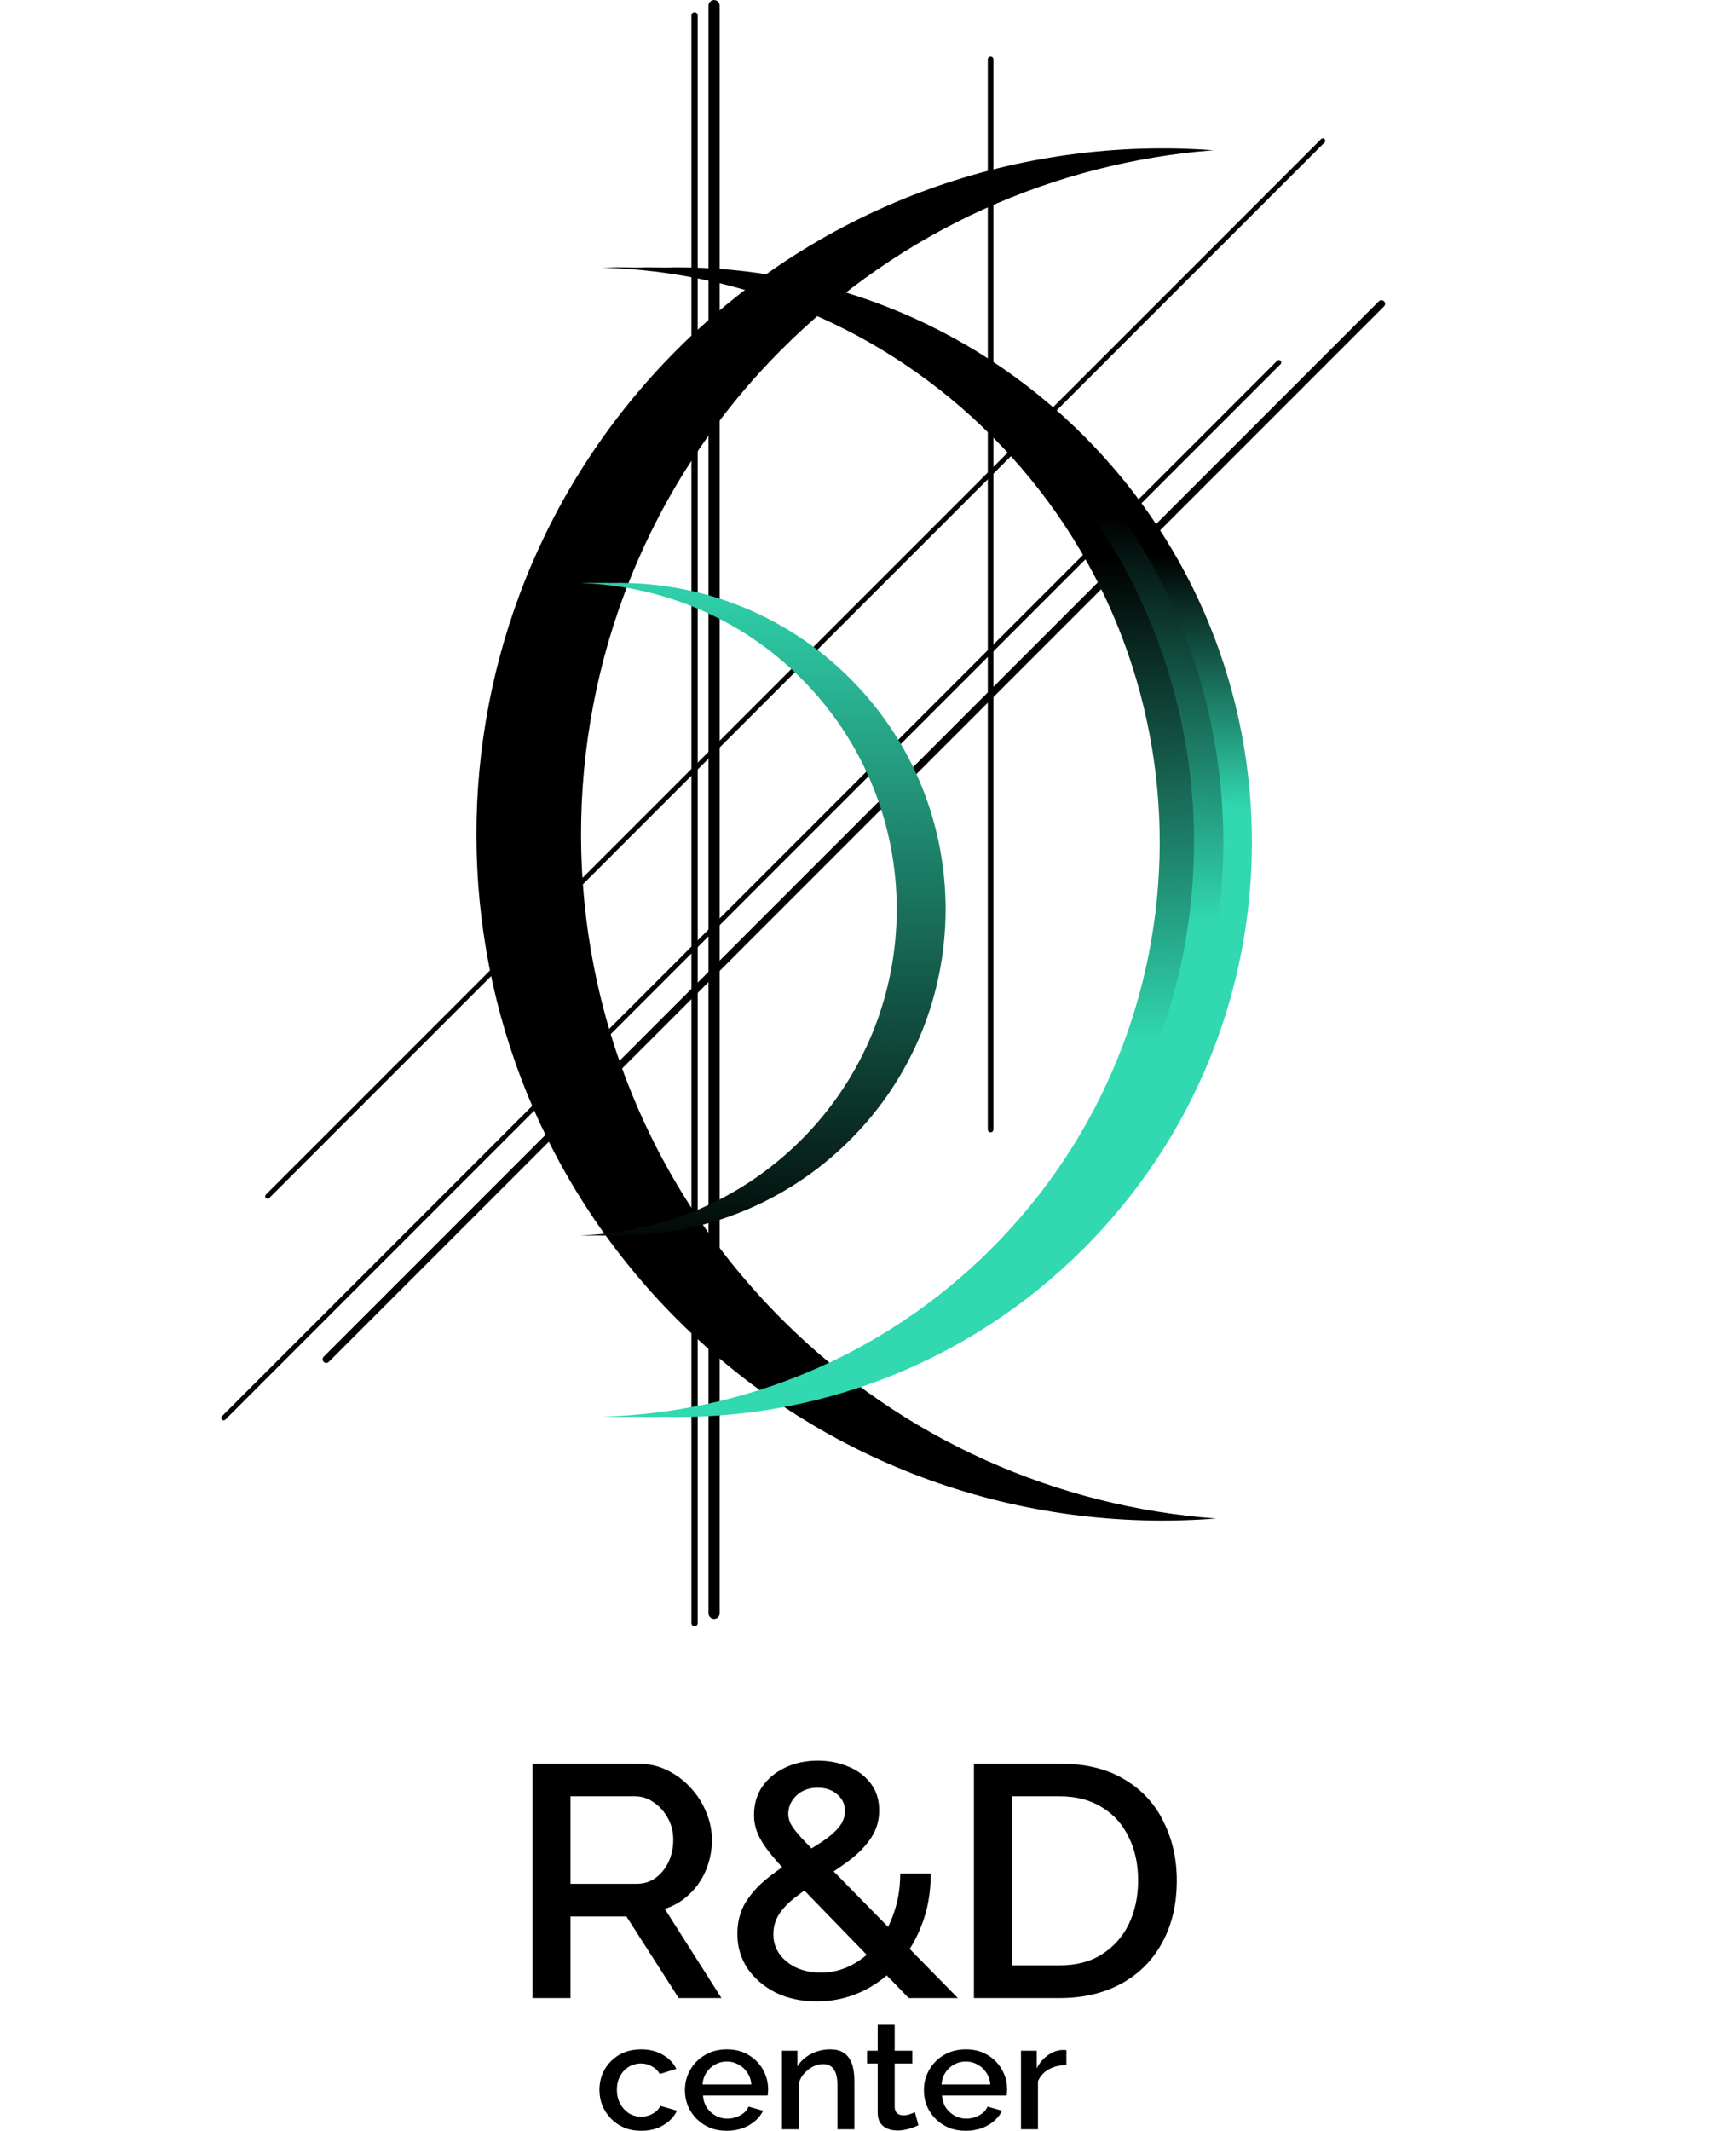
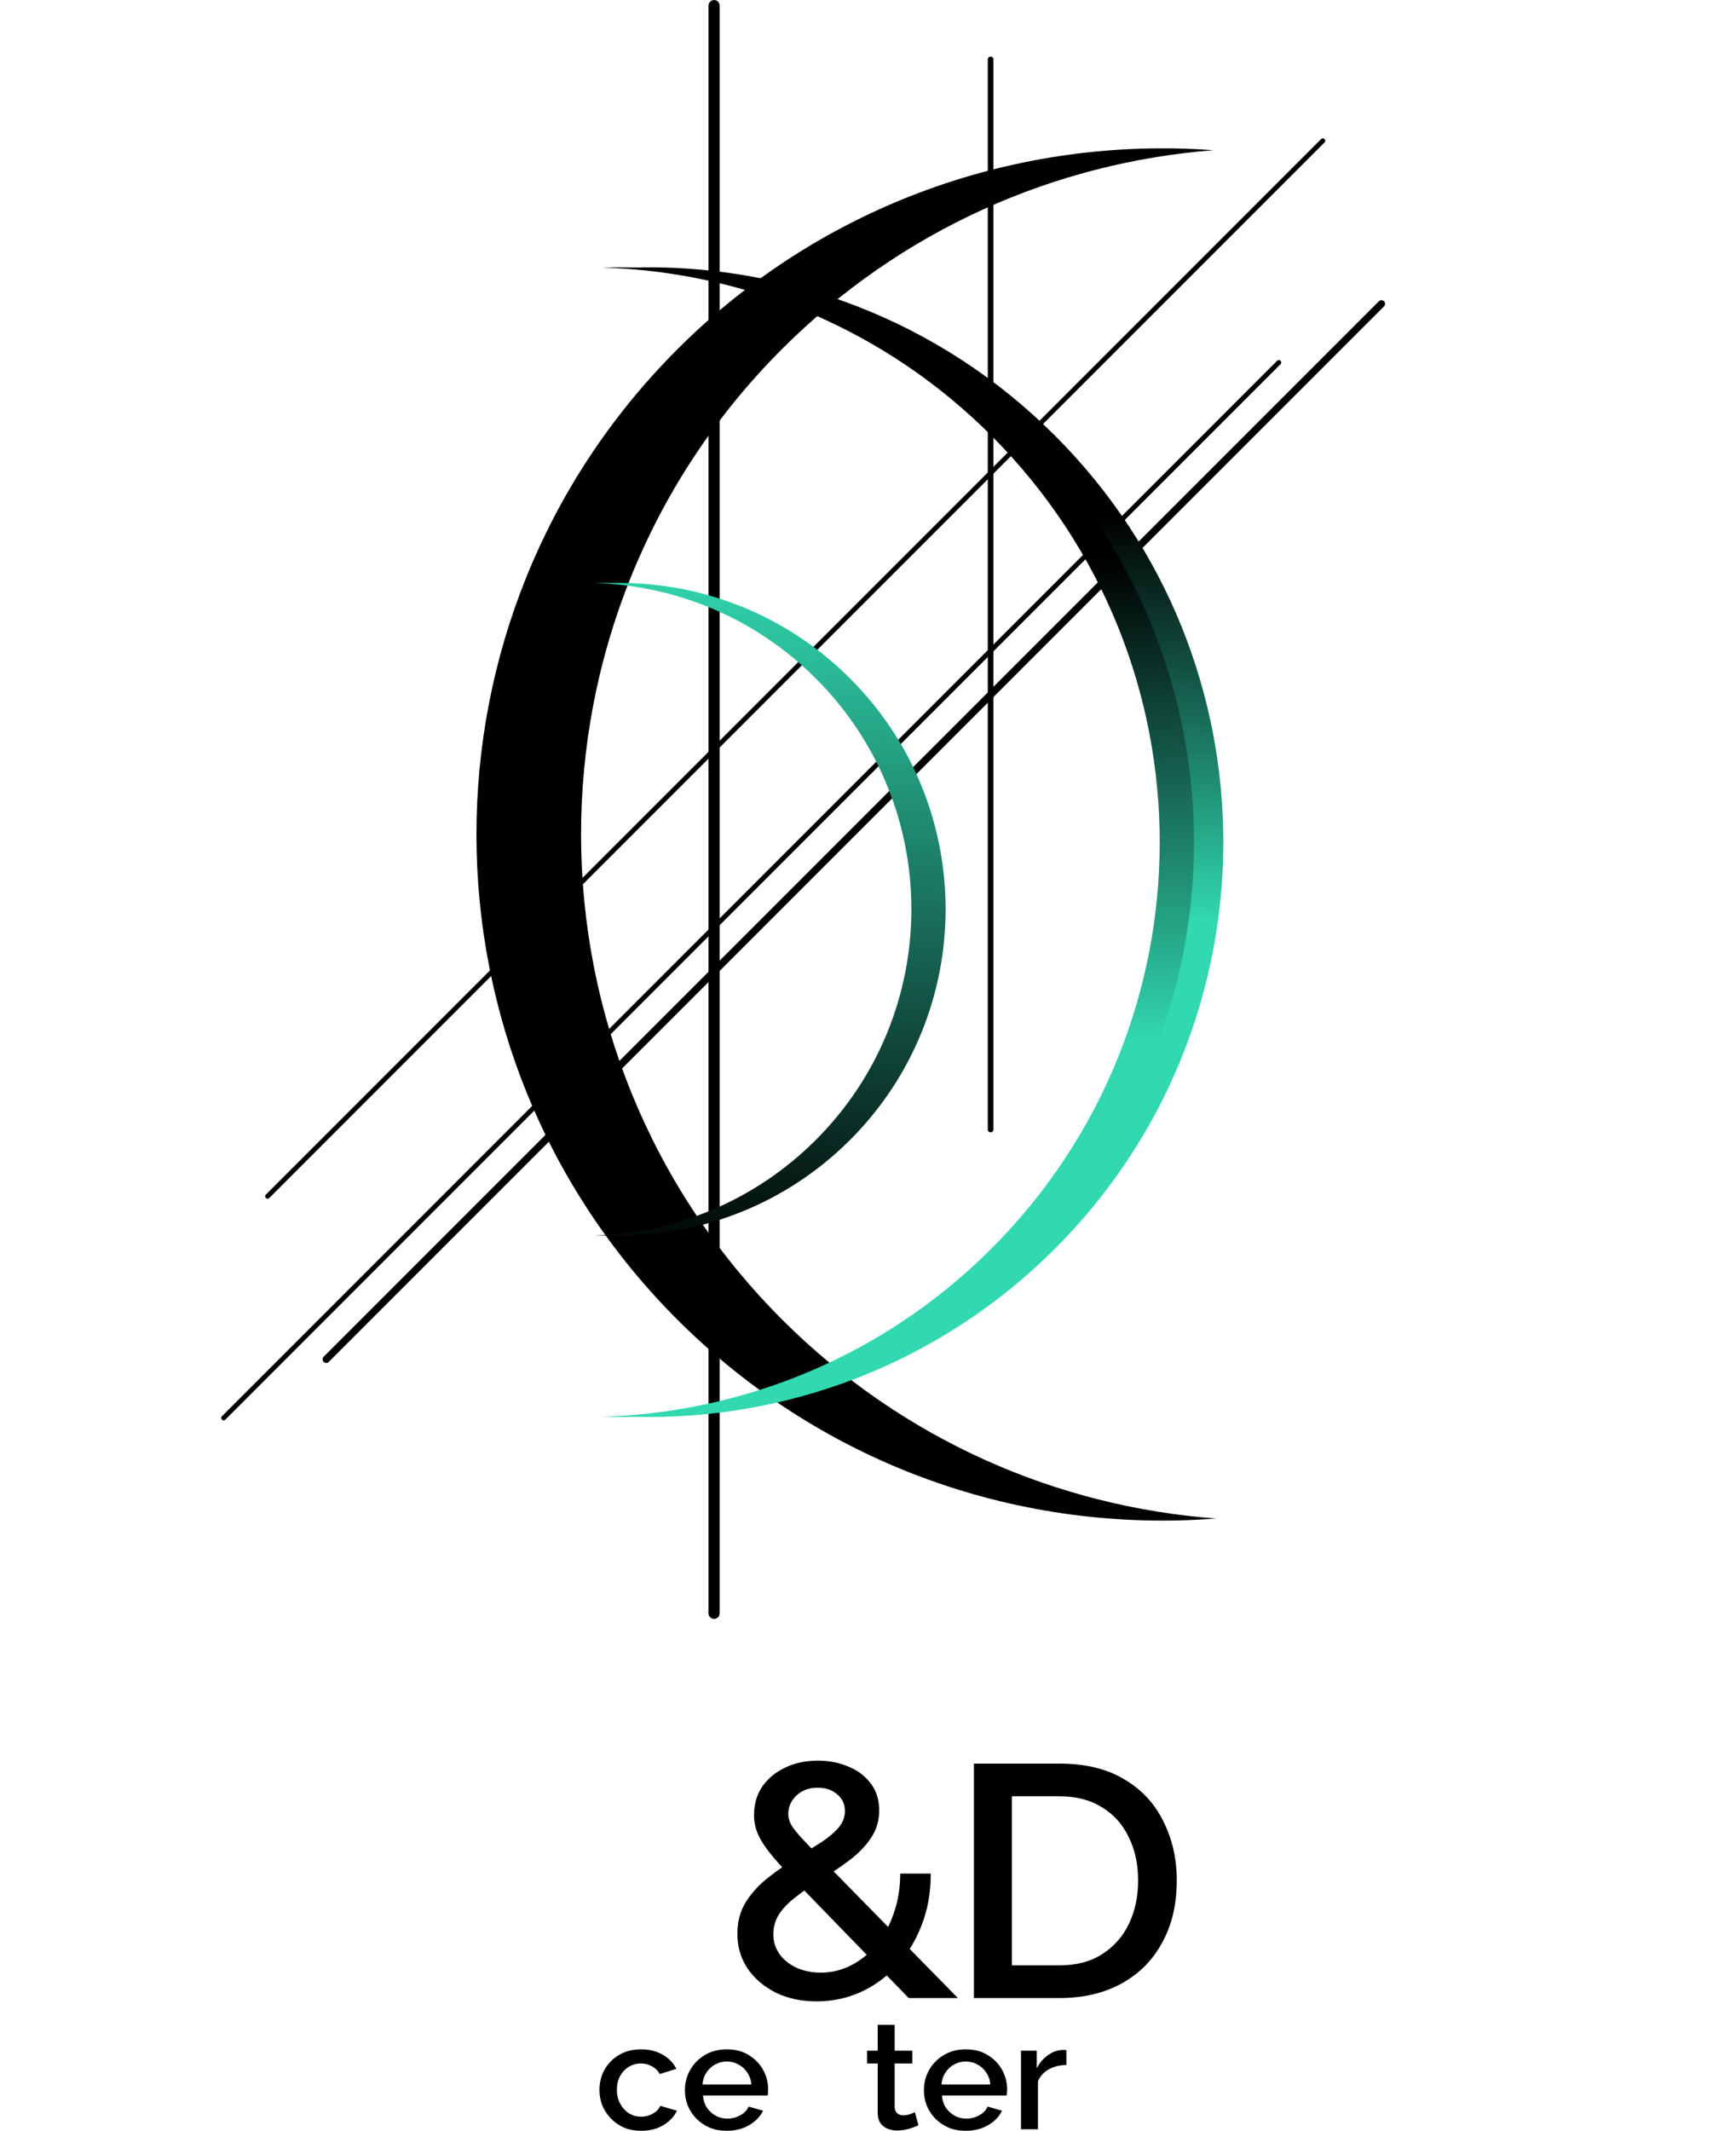
<svg xmlns="http://www.w3.org/2000/svg" width="1233" height="1513" viewBox="0 0 1233 1513" fill="none">
  <path d="M703.587 42.168V802.036" stroke="black" stroke-width="4" stroke-linecap="round" />
  <path d="M939.527 99.973L190.068 849.432" stroke="black" stroke-width="3.43" stroke-linecap="round" />
  <path d="M908.3 257.364L158.841 1006.82" stroke="black" stroke-width="3.43" stroke-linecap="round" />
  <path d="M981.166 215.728L231.707 965.187" stroke="black" stroke-width="5.16" stroke-linecap="round" />
  <path fill-rule="evenodd" clip-rule="evenodd" d="M863.742 1078.23C751.622 1069.94 641.812 1023.01 555.943 937.418C365.38 747.459 364.891 438.986 554.85 248.423C640.33 162.671 749.809 115.408 861.743 106.667C725.043 96.558 584.909 143.882 480.547 248.576C290.588 439.138 291.078 747.612 481.64 937.571C586.451 1042.05 726.931 1088.92 863.742 1078.23Z" fill="black" />
-   <path d="M493.301 10.94L493.301 1152.48" stroke="black" stroke-width="4.47" stroke-linecap="round" />
  <path d="M507.18 4L507.18 1145.54" stroke="black" stroke-width="7.94" stroke-linecap="round" />
  <path fill-rule="evenodd" clip-rule="evenodd" d="M433.012 877.152C489.864 875.473 546.222 852.982 589.682 809.659C680.298 719.33 680.531 572.644 590.202 482.028C546.708 438.395 490.147 415.718 433.071 414.016C494.758 412.194 557.026 434.873 604.033 482.029C694.362 572.646 694.129 719.331 603.513 809.661C556.529 856.496 494.472 878.985 433.012 877.152Z" fill="url(#paint0_linear_1684_718)" />
  <path fill-rule="evenodd" clip-rule="evenodd" d="M422.536 877.152C479.388 875.473 535.746 852.982 579.206 809.659C669.823 719.33 670.056 572.644 579.726 482.028C536.232 438.395 479.672 415.718 422.596 414.016C484.283 412.194 546.551 434.873 593.557 482.029C683.887 572.646 683.654 719.332 593.037 809.661C546.053 856.496 483.996 878.985 422.536 877.152Z" fill="url(#paint1_linear_1684_718)" />
-   <path fill-rule="evenodd" clip-rule="evenodd" d="M412.126 877.152C468.978 875.473 525.336 852.982 568.796 809.659C659.413 719.329 659.645 572.644 569.316 482.027C525.822 438.395 469.262 415.718 412.186 414.016C473.872 412.194 536.141 434.873 583.147 482.029C673.476 572.646 673.244 719.331 582.627 809.661C535.643 856.496 473.586 878.985 412.126 877.152Z" fill="url(#paint2_linear_1684_718)" />
-   <path fill-rule="evenodd" clip-rule="evenodd" d="M468.781 1005.98C568.943 1003.01 668.233 963.386 744.801 887.06C904.457 727.91 904.867 469.467 745.718 309.811C669.083 232.933 569.425 192.978 468.86 189.983C577.549 186.768 687.264 226.727 770.088 309.814C929.238 469.47 928.828 727.913 769.172 887.063C686.395 969.577 577.062 1009.2 468.781 1005.98Z" fill="url(#paint3_linear_1684_718)" />
  <path fill-rule="evenodd" clip-rule="evenodd" d="M448.476 1005.98C548.638 1003.01 647.928 963.386 724.497 887.06C884.153 727.91 884.563 469.467 725.413 309.811C648.779 232.933 549.121 192.978 448.556 189.983C557.245 186.769 666.96 226.727 749.784 309.814C908.934 469.47 908.523 727.913 748.868 887.063C666.09 969.578 556.757 1009.2 448.476 1005.98Z" fill="url(#paint4_linear_1684_718)" />
  <path fill-rule="evenodd" clip-rule="evenodd" d="M427.648 1005.98C527.813 1003.02 627.106 963.389 703.677 887.061C863.333 727.911 863.743 469.468 704.593 309.812C627.961 232.935 528.306 192.981 427.744 189.983C536.43 186.771 646.142 226.73 728.964 309.815C888.114 469.471 887.704 727.914 728.048 887.064C645.268 969.581 535.932 1009.2 427.648 1005.98Z" fill="url(#paint5_linear_1684_718)" />
-   <path d="M378.195 1418.74V1252.26H452.646C460.356 1252.26 467.424 1253.83 473.849 1256.95C480.274 1260.08 485.816 1264.22 490.474 1269.38C495.293 1274.54 498.988 1280.32 501.558 1286.73C504.288 1293.14 505.654 1299.71 505.654 1306.43C505.654 1313.78 504.288 1320.81 501.558 1327.53C498.827 1334.25 494.892 1340.04 489.751 1344.88C484.772 1349.73 478.909 1353.25 472.163 1355.43L512.4 1418.74H482.041L444.936 1360.83H405.181V1418.74H378.195ZM405.181 1337.61H452.405C457.385 1337.61 461.802 1336.21 465.657 1333.39C469.512 1330.58 472.564 1326.83 474.813 1322.14C477.062 1317.29 478.186 1312.06 478.186 1306.43C478.186 1300.64 476.901 1295.49 474.331 1290.95C471.761 1286.26 468.388 1282.51 464.212 1279.7C460.196 1276.88 455.779 1275.48 450.96 1275.48H405.181V1337.61Z" fill="black" />
  <path d="M645.406 1418.74L563.245 1334.1C556.338 1326.91 550.876 1320.81 546.861 1315.81C542.845 1310.81 539.954 1306.19 538.187 1301.97C536.42 1297.75 535.537 1293.38 535.537 1288.84C535.537 1281.18 537.464 1274.46 541.319 1268.68C545.335 1262.89 550.796 1258.36 557.703 1255.08C564.61 1251.8 572.32 1250.15 580.834 1250.15C588.704 1250.15 595.933 1251.56 602.518 1254.37C609.104 1257.03 614.405 1261.02 618.421 1266.33C622.436 1271.49 624.444 1277.9 624.444 1285.56C624.444 1292.75 622.517 1299.24 618.661 1305.02C614.806 1310.81 609.666 1316.12 603.241 1320.97C596.816 1325.81 589.668 1330.58 581.797 1335.27C575.694 1339.18 570.152 1343.09 565.172 1346.99C560.193 1350.74 556.258 1354.81 553.366 1359.19C550.636 1363.41 549.27 1368.17 549.27 1373.49C549.27 1378.8 550.796 1383.57 553.848 1387.79C556.9 1391.86 560.996 1395.06 566.136 1397.41C571.276 1399.59 576.898 1400.69 583.002 1400.69C590.552 1400.69 597.7 1398.97 604.446 1395.53C611.192 1392.09 617.216 1387.25 622.517 1380.99C627.817 1374.58 631.913 1367.08 634.805 1358.48C637.856 1349.88 639.382 1340.51 639.382 1330.35H661.067C661.067 1344.1 658.818 1356.53 654.321 1367.63C649.984 1378.73 644.041 1388.26 636.491 1396.23C629.102 1404.21 620.509 1410.38 610.71 1414.76C601.073 1418.98 590.873 1421.09 580.111 1421.09C569.027 1421.09 559.229 1418.98 550.716 1414.76C542.203 1410.38 535.537 1404.6 530.718 1397.41C526.059 1390.22 523.73 1382.16 523.73 1373.25C523.73 1364.5 525.738 1356.92 529.754 1350.51C533.93 1343.94 539.231 1338.16 545.656 1333.16C552.242 1328 558.828 1323.39 565.413 1319.32C572.481 1314.95 578.585 1311.12 583.725 1307.84C588.865 1304.4 592.881 1300.96 595.772 1297.52C598.663 1293.92 600.109 1290.09 600.109 1286.03C600.109 1281.03 598.262 1277.04 594.567 1274.07C591.033 1270.94 586.456 1269.38 580.834 1269.38C576.657 1269.38 572.963 1270.24 569.75 1271.96C566.698 1273.68 564.289 1275.95 562.522 1278.76C560.755 1281.57 559.872 1284.7 559.872 1288.14C559.872 1290.48 560.514 1292.91 561.799 1295.41C563.084 1297.75 565.494 1300.88 569.027 1304.79C572.561 1308.54 577.46 1313.7 583.725 1320.26L680.343 1418.74H645.406Z" fill="black" />
  <path d="M691.729 1418.74V1252.26H752.446C770.918 1252.26 786.338 1256.02 798.707 1263.52C811.075 1270.87 820.311 1280.87 826.415 1293.53C832.68 1306.04 835.812 1319.95 835.812 1335.27C835.812 1352.15 832.358 1366.85 825.451 1379.35C818.705 1391.86 809.067 1401.55 796.538 1408.43C784.009 1415.3 769.312 1418.74 752.446 1418.74H691.729ZM808.344 1335.27C808.344 1323.55 806.096 1313.23 801.598 1304.32C797.261 1295.25 790.916 1288.22 782.564 1283.22C774.372 1278.06 764.332 1275.48 752.446 1275.48H718.714V1395.53H752.446C764.493 1395.53 774.613 1392.87 782.805 1387.56C791.157 1382.24 797.502 1375.05 801.839 1365.99C806.176 1356.92 808.344 1346.68 808.344 1335.27Z" fill="black" />
  <path d="M455.471 1513C451.012 1513 446.954 1512.25 443.299 1510.76C439.717 1509.19 436.61 1507.06 433.978 1504.36C431.346 1501.65 429.299 1498.56 427.837 1495.07C426.448 1491.59 425.754 1487.89 425.754 1483.97C425.754 1478.71 426.96 1473.91 429.372 1469.57C431.858 1465.23 435.294 1461.74 439.68 1459.11C444.14 1456.48 449.403 1455.16 455.471 1455.16C461.32 1455.16 466.401 1456.44 470.714 1459C475.1 1461.49 478.317 1464.83 480.364 1469.03L468.63 1472.66C467.314 1470.31 465.45 1468.5 463.038 1467.22C460.698 1465.87 458.103 1465.19 455.252 1465.19C452.035 1465.19 449.111 1466.01 446.479 1467.65C443.92 1469.21 441.873 1471.42 440.338 1474.26C438.876 1477.04 438.145 1480.27 438.145 1483.97C438.145 1487.53 438.913 1490.77 440.448 1493.68C441.983 1496.53 444.03 1498.81 446.589 1500.51C449.221 1502.15 452.145 1502.97 455.362 1502.97C457.335 1502.97 459.236 1502.65 461.064 1502.01C462.965 1501.3 464.61 1500.37 465.999 1499.23C467.388 1498.02 468.374 1496.71 468.959 1495.28L480.803 1498.7C479.56 1501.47 477.696 1503.93 475.21 1506.06C472.797 1508.2 469.91 1509.91 466.547 1511.19C463.257 1512.4 459.565 1513 455.471 1513Z" fill="black" />
  <path d="M516.191 1513C511.731 1513 507.674 1512.25 504.019 1510.76C500.436 1509.19 497.329 1507.09 494.698 1504.46C492.066 1501.76 490.019 1498.7 488.557 1495.28C487.168 1491.8 486.473 1488.1 486.473 1484.19C486.473 1478.92 487.716 1474.12 490.202 1469.78C492.687 1465.37 496.16 1461.85 500.619 1459.21C505.079 1456.51 510.306 1455.16 516.301 1455.16C522.295 1455.16 527.449 1456.51 531.762 1459.21C536.149 1461.85 539.548 1465.33 541.961 1469.67C544.373 1474.01 545.58 1478.67 545.58 1483.65C545.58 1484.51 545.543 1485.32 545.47 1486.11C545.397 1486.82 545.324 1487.42 545.251 1487.92H499.303C499.523 1491.19 500.436 1494.08 502.045 1496.57C503.726 1498.98 505.846 1500.91 508.405 1502.33C510.964 1503.68 513.705 1504.36 516.63 1504.36C519.846 1504.36 522.88 1503.57 525.731 1502.01C528.655 1500.44 530.629 1498.38 531.653 1495.82L541.961 1498.7C540.718 1501.4 538.817 1503.86 536.259 1506.06C533.773 1508.2 530.812 1509.91 527.376 1511.19C523.94 1512.4 520.212 1513 516.191 1513ZM498.974 1480.13H533.627C533.407 1476.93 532.457 1474.12 530.776 1471.7C529.167 1469.21 527.084 1467.29 524.525 1465.94C522.039 1464.51 519.261 1463.8 516.191 1463.8C513.194 1463.8 510.415 1464.51 507.857 1465.94C505.371 1467.29 503.324 1469.21 501.716 1471.7C500.107 1474.12 499.194 1476.93 498.974 1480.13Z" fill="black" />
-   <path d="M606.849 1511.93H594.787V1480.66C594.787 1475.47 593.909 1471.66 592.155 1469.25C590.473 1466.83 587.951 1465.62 584.588 1465.62C582.249 1465.62 579.91 1466.19 577.57 1467.32C575.304 1468.46 573.257 1470.03 571.429 1472.02C569.602 1473.94 568.286 1476.18 567.481 1478.74V1511.93H555.419V1456.12H566.385V1467.32C567.847 1464.83 569.748 1462.7 572.087 1460.92C574.5 1459.07 577.205 1457.65 580.202 1456.65C583.199 1455.66 586.379 1455.16 589.742 1455.16C593.178 1455.16 595.993 1455.76 598.186 1456.97C600.452 1458.18 602.207 1459.85 603.45 1461.99C604.766 1464.05 605.643 1466.47 606.082 1469.25C606.593 1471.95 606.849 1474.83 606.849 1477.89V1511.93Z" fill="black" />
  <path d="M652.333 1509.05C651.31 1509.55 650.03 1510.08 648.495 1510.65C646.96 1511.22 645.205 1511.72 643.231 1512.15C641.331 1512.57 639.357 1512.79 637.31 1512.79C634.824 1512.79 632.521 1512.36 630.401 1511.51C628.281 1510.65 626.563 1509.3 625.247 1507.45C624.004 1505.53 623.383 1503.08 623.383 1500.09V1465.19H615.816V1456.12H623.383V1437.76H635.446V1456.12H647.947V1465.19H635.446V1496.35C635.592 1498.27 636.213 1499.7 637.31 1500.62C638.479 1501.55 639.905 1502.01 641.586 1502.01C643.268 1502.01 644.876 1501.72 646.411 1501.15C647.947 1500.59 649.08 1500.12 649.811 1499.77L652.333 1509.05Z" fill="black" />
  <path d="M685.927 1513C681.468 1513 677.411 1512.25 673.755 1510.76C670.173 1509.19 667.066 1507.09 664.434 1504.46C661.802 1501.76 659.755 1498.7 658.293 1495.28C656.904 1491.8 656.21 1488.1 656.21 1484.19C656.21 1478.92 657.452 1474.12 659.938 1469.78C662.424 1465.37 665.896 1461.85 670.356 1459.21C674.815 1456.51 680.042 1455.16 686.037 1455.16C692.032 1455.16 697.186 1456.51 701.499 1459.21C705.885 1461.85 709.285 1465.33 711.697 1469.67C714.11 1474.01 715.316 1478.67 715.316 1483.65C715.316 1484.51 715.28 1485.32 715.206 1486.11C715.133 1486.82 715.06 1487.42 714.987 1487.92H669.04C669.259 1491.19 670.173 1494.08 671.781 1496.57C673.463 1498.98 675.583 1500.91 678.142 1502.33C680.7 1503.68 683.442 1504.36 686.366 1504.36C689.583 1504.36 692.617 1503.57 695.468 1502.01C698.392 1500.44 700.366 1498.38 701.389 1495.82L711.697 1498.7C710.455 1501.4 708.554 1503.86 705.995 1506.06C703.509 1508.2 700.549 1509.91 697.113 1511.19C693.677 1512.4 689.948 1513 685.927 1513ZM668.711 1480.13H703.363C703.144 1476.93 702.194 1474.12 700.512 1471.7C698.904 1469.21 696.82 1467.29 694.262 1465.94C691.776 1464.51 688.998 1463.8 685.927 1463.8C682.93 1463.8 680.152 1464.51 677.593 1465.94C675.108 1467.29 673.061 1469.21 671.452 1471.7C669.844 1474.12 668.93 1476.93 668.711 1480.13Z" fill="black" />
  <path d="M757.395 1466.26C752.717 1466.33 748.549 1467.36 744.894 1469.35C741.312 1471.34 738.753 1474.15 737.218 1477.78V1511.93H725.155V1456.12H736.341V1468.61C738.315 1464.76 740.91 1461.7 744.127 1459.43C747.343 1457.08 750.743 1455.8 754.325 1455.59C755.056 1455.59 755.641 1455.59 756.079 1455.59C756.591 1455.59 757.03 1455.62 757.395 1455.69V1466.26Z" fill="black" />
  <defs>
    <linearGradient id="paint0_linear_1684_718" x1="443.36" y1="397.888" x2="427.746" y2="897.528" gradientUnits="userSpaceOnUse">
      <stop stop-color="#31D8B0" />
      <stop offset="1" />
    </linearGradient>
    <linearGradient id="paint1_linear_1684_718" x1="432.885" y1="397.888" x2="417.27" y2="897.528" gradientUnits="userSpaceOnUse">
      <stop stop-color="#31D8B0" />
      <stop offset="1" />
    </linearGradient>
    <linearGradient id="paint2_linear_1684_718" x1="422.474" y1="397.888" x2="406.86" y2="897.528" gradientUnits="userSpaceOnUse">
      <stop stop-color="#31D8B0" />
      <stop offset="1" />
    </linearGradient>
    <linearGradient id="paint3_linear_1684_718" x1="490.203" y1="115.106" x2="502.345" y2="1103.98" gradientUnits="userSpaceOnUse">
      <stop offset="0.286" />
      <stop offset="0.469" stop-color="#31D8B0" />
    </linearGradient>
    <linearGradient id="paint4_linear_1684_718" x1="473.189" y1="1051.93" x2="488.805" y2="104.697" gradientUnits="userSpaceOnUse">
      <stop offset="0.427" stop-color="#31D8B0" />
      <stop offset="0.729" />
    </linearGradient>
    <linearGradient id="paint5_linear_1684_718" x1="440.345" y1="139.397" x2="457.694" y2="1044.99" gradientUnits="userSpaceOnUse">
      <stop offset="0.292" />
      <stop offset="0.672" stop-color="#31D8B0" />
    </linearGradient>
  </defs>
</svg>